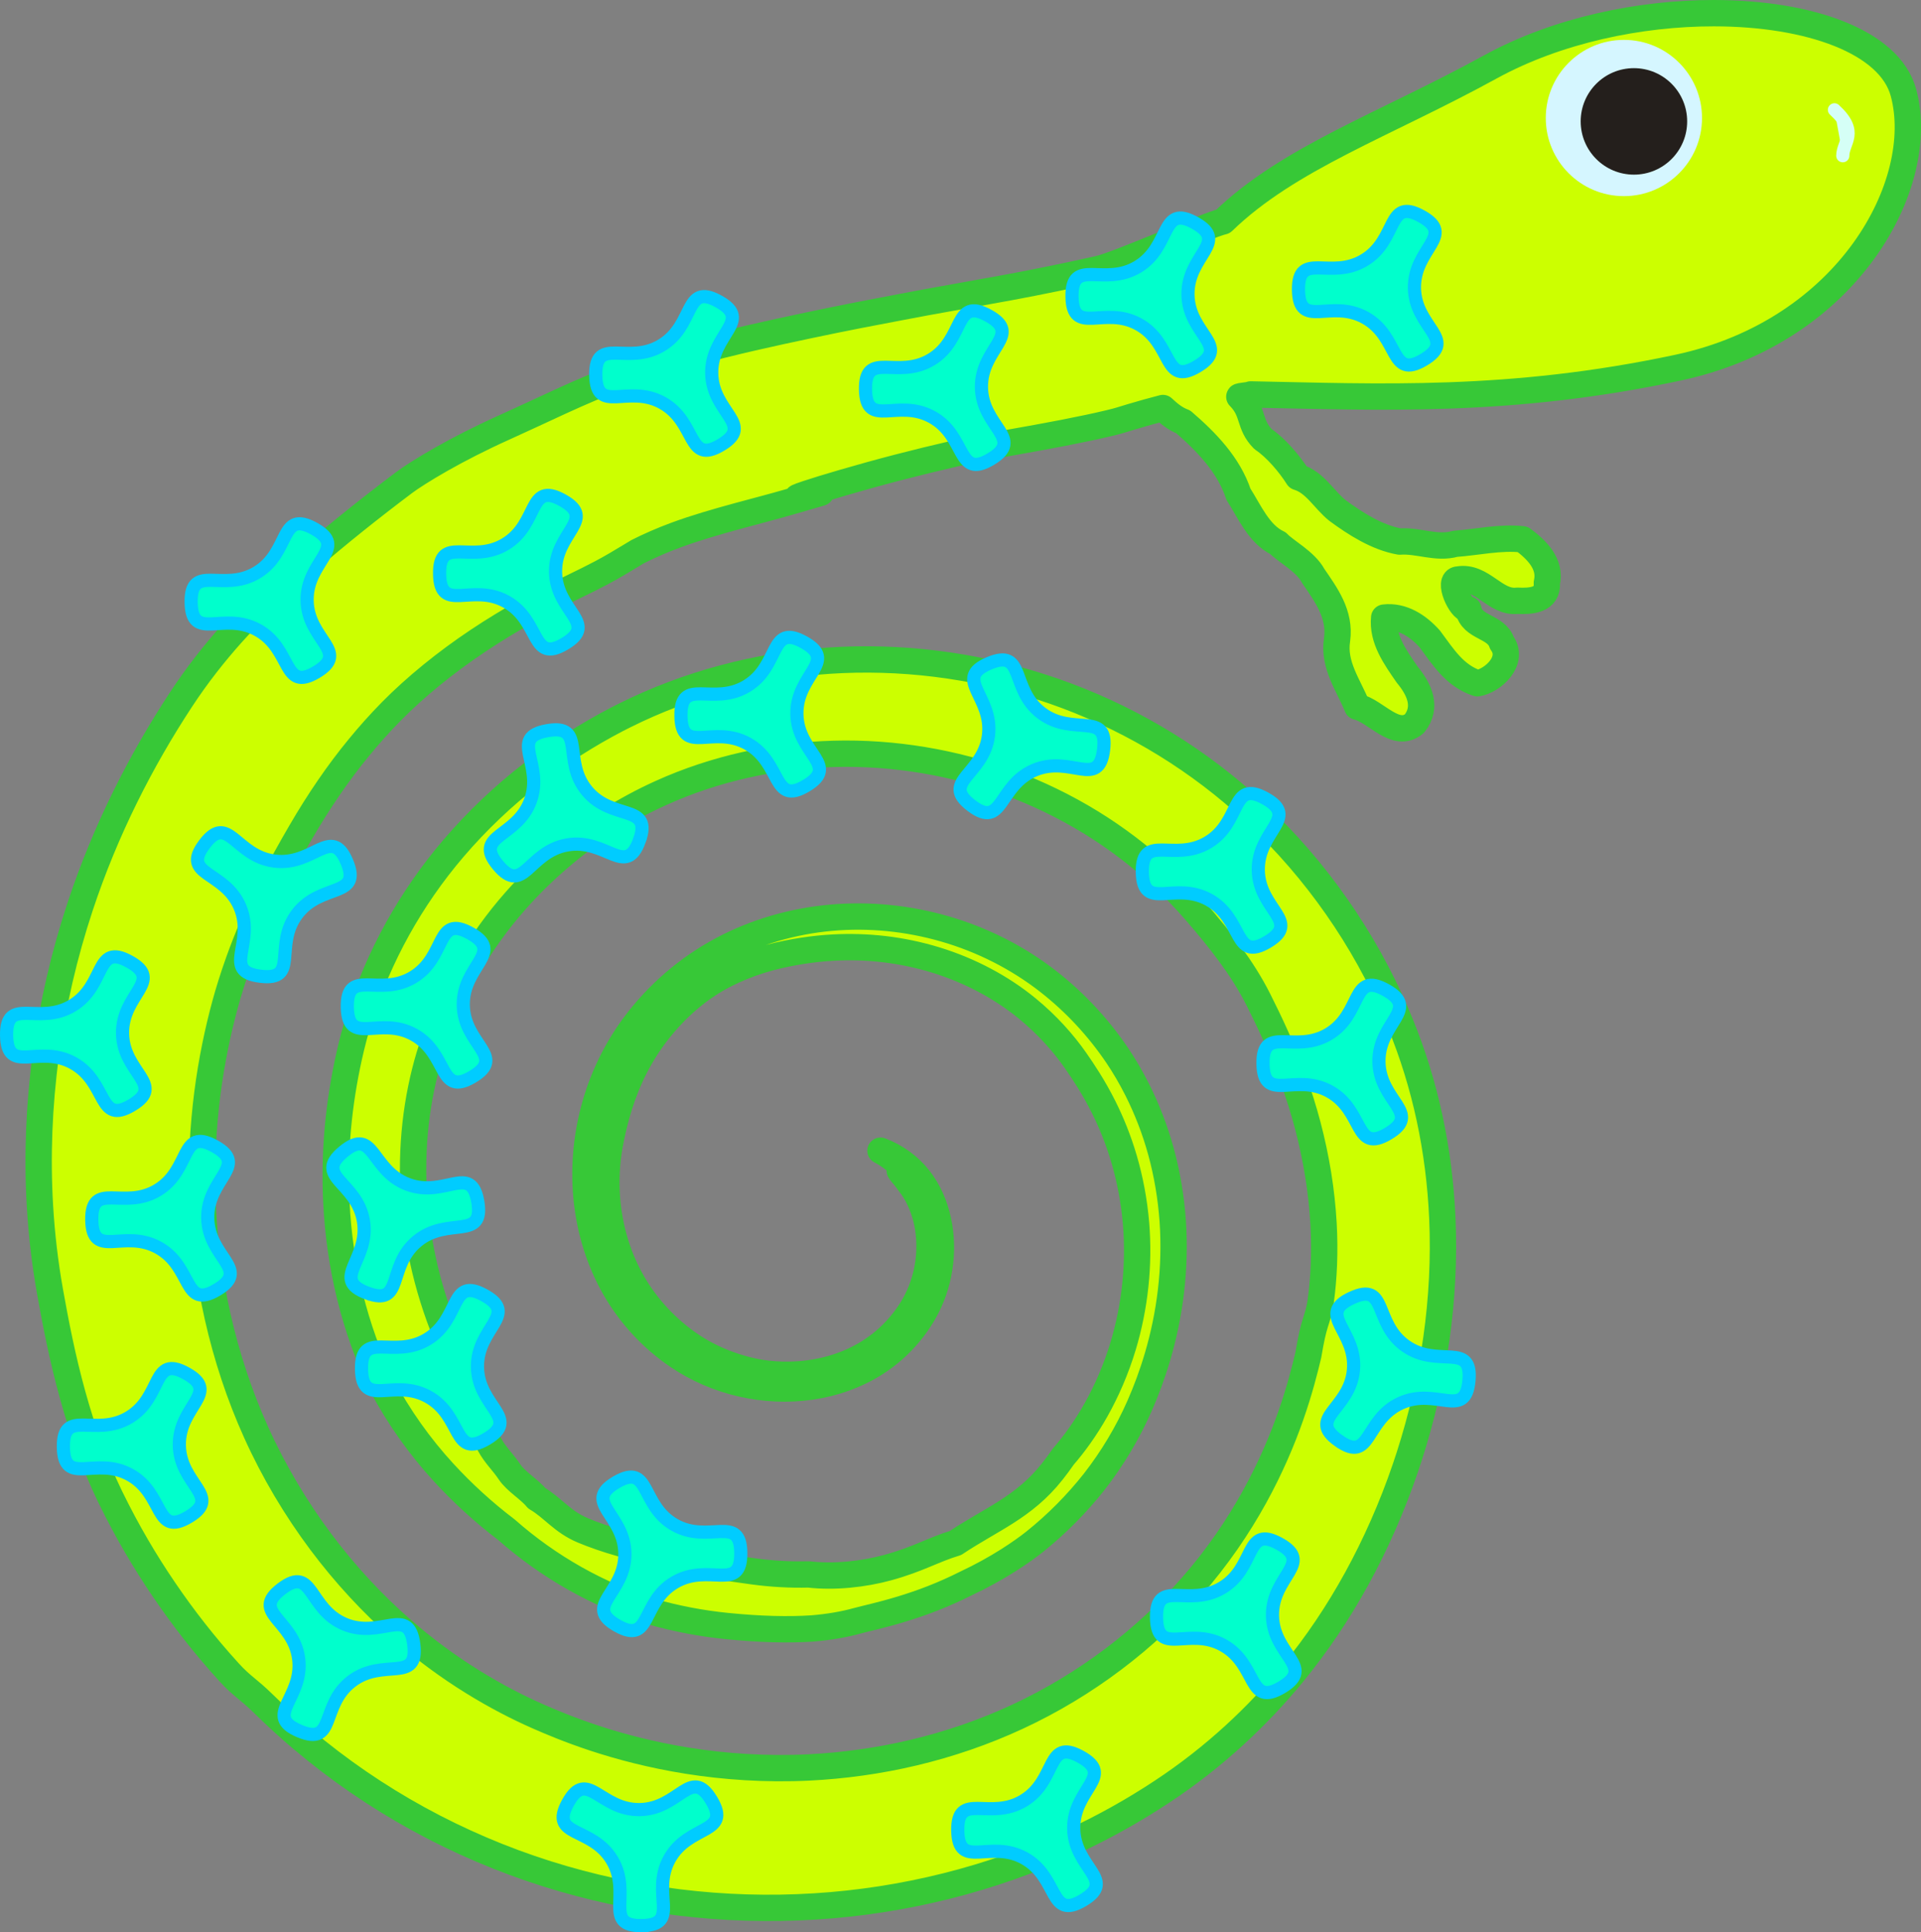
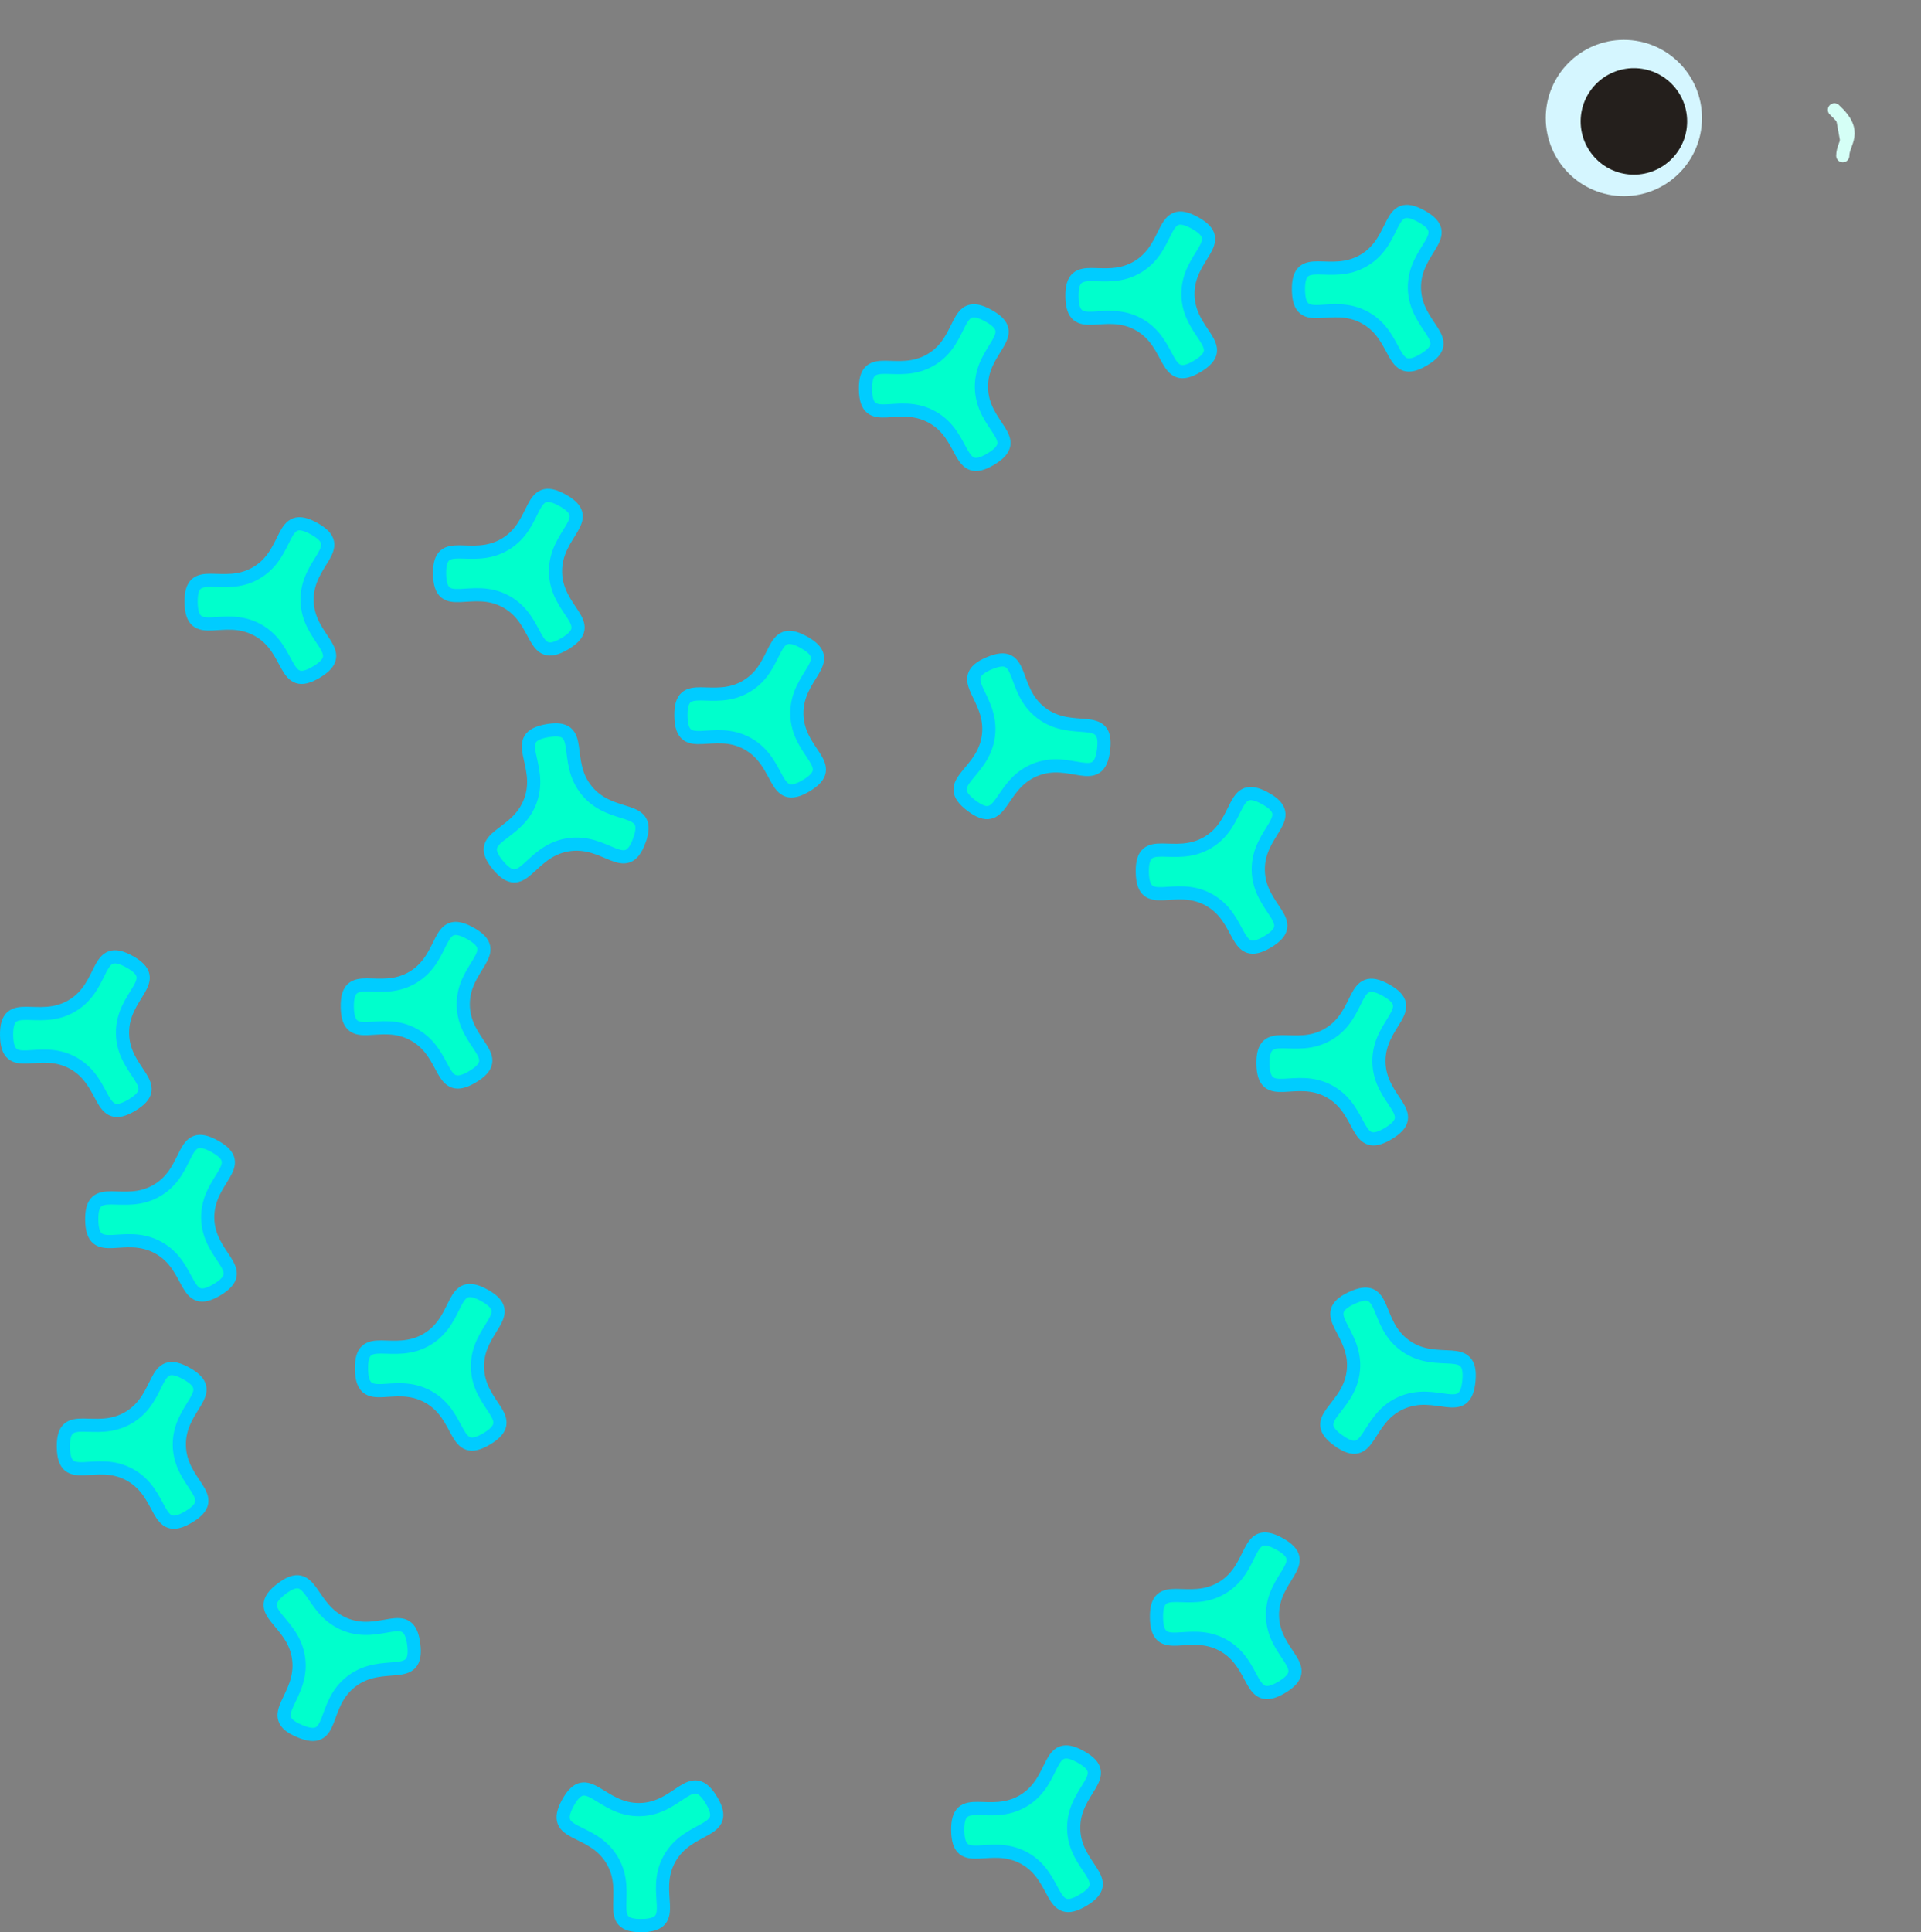
<svg xmlns="http://www.w3.org/2000/svg" xmlns:ns1="http://www.inkscape.org/namespaces/inkscape" xmlns:ns2="http://sodipodi.sourceforge.net/DTD/sodipodi-0.dtd" ns1:version="0.47 r22583" version="1.1" id="svg2" height="777.699" width="773.22" ns2:docname="New document 1">
  <rect width="100%" height="100%" fill="#808080" stroke="none" />
  <defs id="defs4">
    <ns1:path-effect effect="skeletal" id="path-effect2971" is_visible="true" pattern="m 1.342,38.813 c 62.029,0 124.058,0 186.087,0 14.338,0 34.595,1.009 48.669,0 7.771,-0.557 15.262,-0.912 22.903,-1.643 4.541,-0.434 22.362,0.977 25.766,0 4.584,-1.315 9.686,-0.105 17.177,-0.821 13.487,-1.29 29.045,-2.288 42.943,-3.285 17.923,-1.285 38.992,0.873 57.258,0 17.989,-0.86 39.676,0.44 57.258,-0.821 39.396,-2.825 80.74,-2.916 120.241,-5.749 18.616,-1.335 38.172,0.274 57.258,-0.821 18.389,-1.055 32.199,-4.106 51.532,-4.106 42.753,0 80.822,-4.564 120.241,-7.391 2.619,-0.188 3.165,-1.398 5.726,-1.643 8.839,-0.845 16.774,-1.604 25.766,-2.464 7.73,-0.739 18.036,0.739 25.766,0 23.776,-2.273 51.988,-1.708 74.435,-4.928 13.88,-1.991 22.975,1.622 37.217,-2.464 3.488,-1.001 23.426,-0.075 28.629,-0.821 7.619,-1.093 28.684,0 37.218,0 9.04,0 29.148,-1.157 37.218,0 4.27,0.612 7.084,1.837 11.451,2.464 4.201,0.603 5.935,0.06 8.589,0.821 1.431,0.411 7.157,-0.411 8.589,0 1.909,0.548 0.954,1.916 2.863,2.464 3.498,1.004 11.933,1.781 14.314,2.464 2.752,0.79 2.051,3.052 5.726,4.106 6.816,1.955 18.053,4.609 22.903,7.391 2.434,1.397 1.706,8.387 0,9.855 -1.762,1.516 -11.294,5.659 -14.314,7.391 -2.903,1.666 -9.16,2.134 -11.451,4.106 -5.87,5.052 3.469,6.396 -8.589,9.855 -5.257,1.508 -16.252,3.152 -22.903,4.106 -5.519,0.792 -10.744,3.594 -14.315,4.106 -6.796,0.975 -9.648,0.304 -14.314,1.643 -2.361,0.677 -16.484,0.311 -20.04,0.821 -6.254,0.897 -18.263,2.775 -22.903,4.106 -5.923,1.699 9.052,-0.066 -2.863,1.643 -5.886,0.844 -16.676,-0.072 -22.903,0.821 -0.308,0.044 -3.455,1.317 -5.726,1.643 -10.522,1.509 -25.554,-0.015 -37.217,0.821 -8.677,0.622 -14.629,1.673 -22.903,2.464 -7.394,0.707 -20.733,0 -28.629,0 -33.038,0 -100.211,-1.642 -128.83,0 -20.237,1.161 -131.007,2.308 -151.733,0.821 -5.182,0.495 -5.324,-1.33 -8.589,-1.643 -13.864,-1.326 -35.72,1.857 -48.669,0 -5.906,-0.847 -10.942,-0.225 -17.177,-0.821 -33.884,-3.24 -72.554,-6.236 -108.79,-7.391 -12.667,-0.404 -24.61,-1.19 -37.217,-1.643 -14.552,-0.522 -34.754,1.331 -48.669,0 -12.728,-1.217 -20.204,-2.487 -31.492,-4.106 -6.799,-0.975 -19.367,0.097 -25.766,-0.821 -16.841,-2.416 -32.538,-2.614 -48.669,-4.928 -14.206,-2.038 -54.44,0.815 -65.846,-0.821 -12.53,-1.797 -32.208,-1.335 -45.806,-3.285 -4.25,-0.61 -9.843,-2.036 -14.315,-2.464 -8.132,-0.778 -21.025,1.091 -28.629,0 -12.315,-1.766 -27.41,-1.8 -42.943,-3.285 -5.65,-0.54 -44.109,-1.156 -45.806,-1.643 -6.082,-1.745 4.259,-0.417 -5.726,-4.106 z" copytype="single_stretched" prop_scale="1" scale_y_rel="false" spacing="0" normal_offset="0" tang_offset="0" prop_units="false" vertical_pattern="false" fuse_tolerance="0" />
    <ns1:path-effect effect="skeletal" id="path-effect2954" is_visible="true" pattern="M 0,0 1,0" copytype="single_stretched" prop_scale="1" scale_y_rel="false" spacing="0" normal_offset="0" tang_offset="0" prop_units="false" vertical_pattern="false" fuse_tolerance="0" />
    <ns1:perspective ns2:type="inkscape:persp3d" ns1:vp_x="0 : 526.18109 : 1" ns1:vp_y="0 : 1000 : 0" ns1:vp_z="744.09448 : 526.18109 : 1" ns1:persp3d-origin="372.04724 : 350.78739 : 1" id="perspective10" />
    <ns1:perspective id="perspective3008" ns1:persp3d-origin="0.5 : 0.33333333 : 1" ns1:vp_z="1 : 0.5 : 1" ns1:vp_y="0 : 1000 : 0" ns1:vp_x="0 : 0.5 : 1" ns2:type="inkscape:persp3d" />
    <ns1:perspective id="perspective3008-7" ns1:persp3d-origin="0.5 : 0.33333333 : 1" ns1:vp_z="1 : 0.5 : 1" ns1:vp_y="0 : 1000 : 0" ns1:vp_x="0 : 0.5 : 1" ns2:type="inkscape:persp3d" />
    <ns1:perspective id="perspective3008-0" ns1:persp3d-origin="0.5 : 0.33333333 : 1" ns1:vp_z="1 : 0.5 : 1" ns1:vp_y="0 : 1000 : 0" ns1:vp_x="0 : 0.5 : 1" ns2:type="inkscape:persp3d" />
    <ns1:perspective id="perspective3008-4" ns1:persp3d-origin="0.5 : 0.33333333 : 1" ns1:vp_z="1 : 0.5 : 1" ns1:vp_y="0 : 1000 : 0" ns1:vp_x="0 : 0.5 : 1" ns2:type="inkscape:persp3d" />
    <ns1:perspective id="perspective3008-8" ns1:persp3d-origin="0.5 : 0.33333333 : 1" ns1:vp_z="1 : 0.5 : 1" ns1:vp_y="0 : 1000 : 0" ns1:vp_x="0 : 0.5 : 1" ns2:type="inkscape:persp3d" />
    <ns1:perspective id="perspective3008-45" ns1:persp3d-origin="0.5 : 0.33333333 : 1" ns1:vp_z="1 : 0.5 : 1" ns1:vp_y="0 : 1000 : 0" ns1:vp_x="0 : 0.5 : 1" ns2:type="inkscape:persp3d" />
    <ns1:perspective id="perspective3008-1" ns1:persp3d-origin="0.5 : 0.33333333 : 1" ns1:vp_z="1 : 0.5 : 1" ns1:vp_y="0 : 1000 : 0" ns1:vp_x="0 : 0.5 : 1" ns2:type="inkscape:persp3d" />
    <ns1:perspective id="perspective3008-11" ns1:persp3d-origin="0.5 : 0.33333333 : 1" ns1:vp_z="1 : 0.5 : 1" ns1:vp_y="0 : 1000 : 0" ns1:vp_x="0 : 0.5 : 1" ns2:type="inkscape:persp3d" />
    <ns1:perspective id="perspective3008-76" ns1:persp3d-origin="0.5 : 0.33333333 : 1" ns1:vp_z="1 : 0.5 : 1" ns1:vp_y="0 : 1000 : 0" ns1:vp_x="0 : 0.5 : 1" ns2:type="inkscape:persp3d" />
    <ns1:perspective id="perspective3008-2" ns1:persp3d-origin="0.5 : 0.33333333 : 1" ns1:vp_z="1 : 0.5 : 1" ns1:vp_y="0 : 1000 : 0" ns1:vp_x="0 : 0.5 : 1" ns2:type="inkscape:persp3d" />
    <ns1:perspective id="perspective3008-22" ns1:persp3d-origin="0.5 : 0.33333333 : 1" ns1:vp_z="1 : 0.5 : 1" ns1:vp_y="0 : 1000 : 0" ns1:vp_x="0 : 0.5 : 1" ns2:type="inkscape:persp3d" />
    <ns1:perspective id="perspective3008-85" ns1:persp3d-origin="0.5 : 0.33333333 : 1" ns1:vp_z="1 : 0.5 : 1" ns1:vp_y="0 : 1000 : 0" ns1:vp_x="0 : 0.5 : 1" ns2:type="inkscape:persp3d" />
    <ns1:perspective id="perspective3008-18" ns1:persp3d-origin="0.5 : 0.33333333 : 1" ns1:vp_z="1 : 0.5 : 1" ns1:vp_y="0 : 1000 : 0" ns1:vp_x="0 : 0.5 : 1" ns2:type="inkscape:persp3d" />
    <ns1:perspective id="perspective3008-79" ns1:persp3d-origin="0.5 : 0.33333333 : 1" ns1:vp_z="1 : 0.5 : 1" ns1:vp_y="0 : 1000 : 0" ns1:vp_x="0 : 0.5 : 1" ns2:type="inkscape:persp3d" />
    <ns1:perspective id="perspective3008-3" ns1:persp3d-origin="0.5 : 0.33333333 : 1" ns1:vp_z="1 : 0.5 : 1" ns1:vp_y="0 : 1000 : 0" ns1:vp_x="0 : 0.5 : 1" ns2:type="inkscape:persp3d" />
    <ns1:perspective id="perspective3008-33" ns1:persp3d-origin="0.5 : 0.33333333 : 1" ns1:vp_z="1 : 0.5 : 1" ns1:vp_y="0 : 1000 : 0" ns1:vp_x="0 : 0.5 : 1" ns2:type="inkscape:persp3d" />
    <ns1:perspective id="perspective3008-13" ns1:persp3d-origin="0.5 : 0.33333333 : 1" ns1:vp_z="1 : 0.5 : 1" ns1:vp_y="0 : 1000 : 0" ns1:vp_x="0 : 0.5 : 1" ns2:type="inkscape:persp3d" />
    <ns1:perspective id="perspective3008-42" ns1:persp3d-origin="0.5 : 0.33333333 : 1" ns1:vp_z="1 : 0.5 : 1" ns1:vp_y="0 : 1000 : 0" ns1:vp_x="0 : 0.5 : 1" ns2:type="inkscape:persp3d" />
    <ns1:perspective id="perspective3008-9" ns1:persp3d-origin="0.5 : 0.33333333 : 1" ns1:vp_z="1 : 0.5 : 1" ns1:vp_y="0 : 1000 : 0" ns1:vp_x="0 : 0.5 : 1" ns2:type="inkscape:persp3d" />
    <ns1:perspective id="perspective3008-98" ns1:persp3d-origin="0.5 : 0.33333333 : 1" ns1:vp_z="1 : 0.5 : 1" ns1:vp_y="0 : 1000 : 0" ns1:vp_x="0 : 0.5 : 1" ns2:type="inkscape:persp3d" />
    <ns1:perspective id="perspective3008-5" ns1:persp3d-origin="0.5 : 0.33333333 : 1" ns1:vp_z="1 : 0.5 : 1" ns1:vp_y="0 : 1000 : 0" ns1:vp_x="0 : 0.5 : 1" ns2:type="inkscape:persp3d" />
    <ns1:perspective id="perspective3008-28" ns1:persp3d-origin="0.5 : 0.33333333 : 1" ns1:vp_z="1 : 0.5 : 1" ns1:vp_y="0 : 1000 : 0" ns1:vp_x="0 : 0.5 : 1" ns2:type="inkscape:persp3d" />
    <ns1:perspective id="perspective3008-24" ns1:persp3d-origin="0.5 : 0.33333333 : 1" ns1:vp_z="1 : 0.5 : 1" ns1:vp_y="0 : 1000 : 0" ns1:vp_x="0 : 0.5 : 1" ns2:type="inkscape:persp3d" />
  </defs>
  <ns2:namedview id="base" pagecolor="#fec1f8" bordercolor="#666666" borderopacity="1.0" ns1:pageopacity="1" ns1:pageshadow="2" ns1:zoom="0.64163644" ns1:cx="386.60983" ns1:cy="388.84949" ns1:document-units="px" ns1:current-layer="layer1" showgrid="false" ns1:window-width="1280" ns1:window-height="744" ns1:window-x="-4" ns1:window-y="-4" ns1:window-maximized="1" />
  <g ns1:label="Layer 1" ns1:groupmode="layer" id="layer1" transform="translate(16.239,-82.075)">
-     <path style="fill:#ccff00;stroke:#37c837;stroke-width:10.6;stroke-linecap:round;stroke-linejoin:round;stroke-miterlimit:4;stroke-opacity:1;stroke-dasharray:none" d="m 673.688,87.375 c -29.78,-0.023 -63.096,6.851 -90.031,21.625 -42.782,23.465 -81.147,36.586 -107.594,62.188 -6.159,1.362 -42.124,17.358 -50.188,19.156 -11.105,2.482 -23.535,5.073 -35.625,7.312 -5.988,1.108 -12.014,2.189 -17.781,3.219 -5.767,1.03 -11.282,2.008 -16.312,2.938 -3.642,0.674 -6.985,1.319 -9.938,1.875 -8.939,1.684 -22.335,4.221 -36.906,7.312 -7.383,1.561 -15.179,3.228 -22.969,5.031 -7.79,1.803 -15.572,3.725 -22.875,5.688 -6.003,1.606 -11.763,3.302 -17,5 -5.237,1.698 -9.949,3.407 -13.781,4.938 -0.64,0.258 -1.259,0.505 -1.844,0.75 -2.31,0.967 -5.481,2.269 -9.188,3.844 -3.706,1.574 -7.946,3.434 -12.375,5.469 -7.468,3.421 -15.479,7.21 -22.938,10.562 -9.251,4.163 -18.058,8.691 -25.094,12.688 -7.035,3.996 -12.321,7.433 -14.656,9.188 -7.22,5.426 -13.84,10.573 -20.062,15.562 -6.222,4.99 -12.045,9.822 -17.656,14.656 -5.611,4.835 -10.983,9.677 -16.25,14.719 -5.267,5.042 -10.423,10.265 -15.5,15.938 -7.032,7.871 -13.928,16.555 -20.562,26.656 -7.94,12.089 -15.53,25.163 -22.406,39.094 -6.877,13.931 -13.038,28.725 -18.125,44.094 -6.403,19.346 -11.101,39.546 -13.844,59.906 -2.743,20.361 -3.518,40.884 -2.344,60.688 0.688,11.681 2.044,23.111 4,34.125 1.126,6.342 2.404,13.196 3.906,20.281 1.502,7.086 3.239,14.374 5.25,21.625 2.011,7.251 4.28,14.453 6.781,21.281 2.501,6.828 5.245,13.294 8.062,19.125 0.197,0.408 0.395,0.813 0.594,1.219 6.512,13.303 13.585,25.33 21.375,36.781 7.79,11.451 16.291,22.35 26.031,33.062 2.865,3.151 4.857,4.822 6.875,6.5 2.018,1.678 4.064,3.34 7.156,6.375 5.055,4.96 10.269,9.723 15.656,14.281 0.003,10e-4 0.028,-10e-4 0.031,0 14.538,12.284 30.196,22.997 46.688,32.031 16.492,9.035 33.802,16.415 51.688,22.062 17.292,5.46 35.082,9.294 53.125,11.5 18.043,2.206 36.34,2.772 54.688,1.625 17.682,-1.1 35.393,-3.813 52.875,-8.188 17.482,-4.374 34.745,-10.407 51.5,-18.219 12.136,-5.667 23.952,-12.262 35.344,-19.781 10.81,-7.136 20.391,-14.732 29.031,-22.625 8.64,-7.893 16.368,-16.114 23.375,-24.625 9.95,-12.099 18.444,-24.789 25.969,-38.469 3.762,-6.84 7.255,-13.93 10.531,-21.344 3.276,-7.414 6.317,-15.159 9.094,-23.312 0.523,-1.537 1.033,-3.078 1.531,-4.625 4.949,-15.373 8.638,-31.216 10.906,-47.281 2.269,-16.065 3.122,-32.358 2.406,-48.531 -0.598,-13.586 -2.298,-27.09 -5.125,-40.25 -2.827,-13.16 -6.791,-25.969 -11.812,-38.188 -2.065,-5.025 -4.288,-10.009 -6.688,-14.906 -14.521,-29.608 -35.214,-56.373 -60.656,-77.812 -22.69,-19.106 -49.164,-33.659 -77.312,-42.688 -27.591,-8.85 -56.73,-12.426 -85.312,-10.531 -28.798,1.904 -56.976,9.434 -82.25,22.062 -1.037,0.519 -2.067,1.027 -3.094,1.562 -11.594,6.051 -23.324,13.407 -34.5,22.094 -11.176,8.687 -21.809,18.72 -31.312,29.844 -8.567,10.033 -16.138,20.954 -22.469,32.375 -6.331,11.421 -11.424,23.319 -15.188,35.188 -1.724,5.437 -3.157,10.881 -4.344,16.25 -2.053,9.284 -3.611,18.924 -4.5,28.781 -0.889,9.858 -1.106,19.938 -0.594,30.062 0.635,12.602 2.429,25.26 5.469,37.594 3.039,12.333 7.326,24.33 12.719,35.562 6.926,13.097 15.495,25.021 24.969,35.344 7.522,8.196 16.018,15.993 25.281,23.031 8.485,7.483 17.794,14.099 27.594,19.625 9.799,5.526 20.077,9.966 30.469,13.25 10.342,2.982 20.744,4.906 30.812,5.906 6.77,0.673 12.903,1.069 18.562,1.219 5.659,0.149 10.837,0.062 15.656,-0.25 6.637,-0.556 12.582,-1.556 18.156,-3.094 2.944,-0.812 9.573,-2.217 17.625,-4.656 4.026,-1.219 8.401,-2.693 12.844,-4.438 4.443,-1.744 8.972,-3.766 13.281,-5.938 6.232,-2.922 12.036,-6.172 16.812,-9.188 4.776,-3.015 8.531,-5.761 10.781,-7.562 8.989,-7.198 17.033,-15.328 24.094,-24.281 7.201,-9.276 13.305,-19.412 18.125,-30.344 2.69,-6.1 5.184,-12.788 7.281,-19.906 2.447,-8.306 4.332,-17.207 5.406,-26.438 1.075,-9.23 1.353,-18.777 0.688,-28.25 -0.664,-9.45 -2.253,-18.833 -4.688,-27.75 -2.435,-8.917 -5.736,-17.344 -9.594,-25 -2.483,-4.926 -5.185,-9.535 -8.031,-13.75 -7.615,-11.278 -16.998,-21.368 -27.719,-29.75 -12.372,-9.673 -26.663,-16.866 -41.75,-21.219 -14.821,-4.276 -30.416,-5.846 -45.781,-4.469 -15.233,1.366 -30.245,5.655 -43.75,12.844 -13.921,7.412 -26.147,17.981 -35.531,30.656 -7.474,10.096 -12.946,21.639 -16.156,33.781 -3.163,11.959 -4.145,24.515 -2.781,36.812 1.348,12.161 5.041,24.078 11.094,34.719 6.247,10.98 15.046,20.502 25.5,27.594 15.548,10.546 35.098,14.994 53.688,12.281 9.105,-1.328 18.004,-4.442 25.781,-9.375 8.038,-5.1 14.783,-12.188 19.531,-20.438 6.365,-11.061 8.417,-24.523 5.75,-37 -1.3,-6.089 -3.834,-11.965 -7.688,-16.875 -3.996,-5.086 -9.441,-8.997 -15.5,-11.25 1.708,0.881 3.12,1.807 4.281,2.656 1.161,0.849 2.067,1.639 2.812,2.344 1.491,1.409 2.313,2.431 2.75,3.094 0.437,0.662 0.489,0.956 0.375,1.031 -0.114,0.075 -0.42,-0.045 -0.781,-0.25 -0.723,-0.409 -1.668,-1.056 -1.688,-0.844 -0.01,0.106 0.206,0.418 0.781,1.094 0.575,0.675 1.501,1.726 2.688,3.406 0.148,0.209 0.507,0.638 1,1.312 0.837,1.132 2.07,2.926 3.312,5.469 1.243,2.542 2.485,5.847 3.281,9.75 0.946,4.702 1.281,10.267 0.469,16.125 -0.812,5.858 -2.772,12.013 -6.031,17.531 -2.2,3.739 -4.904,7.264 -7.969,10.406 -3.065,3.142 -6.506,5.881 -10.125,8.125 -3.858,2.401 -7.956,4.266 -12,5.625 -4.052,1.361 -8.038,2.212 -11.781,2.719 -5.332,0.717 -10.136,0.718 -14,0.438 -3.864,-0.281 -6.805,-0.812 -8.562,-1.188 -9.728,-2.078 -18.911,-6.065 -26.688,-11.625 -9.676,-6.894 -17.512,-15.902 -22.844,-25.75 -5.54,-10.191 -8.492,-21.348 -9.344,-32.031 -0.6,-7.581 -0.167,-14.976 1.094,-21.844 0.654,-3.559 1.513,-7.489 2.656,-11.656 1.377,-5.003 3.204,-10.333 5.594,-15.594 2.39,-5.261 5.327,-10.446 8.75,-15.219 3.481,-4.862 7.419,-9.367 11.5,-13.219 4.081,-3.852 8.295,-7.061 12.281,-9.562 2.742,-1.721 5.798,-3.352 9,-4.812 4.558,-2.088 9.448,-3.838 14.281,-5.156 4.833,-1.318 9.607,-2.226 13.875,-2.875 3.876,-0.589 7.934,-1.024 12.156,-1.25 6.48,-0.343 13.339,-0.182 20.281,0.625 6.943,0.807 13.983,2.273 20.844,4.375 6.856,2.105 13.524,4.873 19.75,8.188 6.226,3.314 11.989,7.15 17.094,11.344 8.047,6.592 14.595,13.966 19.438,20.938 3.003,4.324 7.226,10.576 11.25,18.625 3.051,6.078 5.99,13.206 8.312,21.156 2.322,7.95 4.023,16.72 4.781,25.812 0.678,8.182 0.577,16.644 -0.312,25 -0.889,8.356 -2.568,16.594 -4.906,24.344 -2.851,9.431 -6.681,18.15 -10.906,25.656 -4.225,7.507 -8.832,13.812 -13.094,18.719 -1.583,2.293 -3.127,4.34 -4.562,6.156 -11.395,14.415 -24.553,19.104 -38.906,28.7 -9.111,2.76 -14.859,6.501 -27.315,9.914 -9.581,2.625 -21.407,3.936 -31.779,2.729 -7.355,0.184 -14.772,-0.219 -22.188,-1.219 -4.34,-0.585 -9.75,-1.308 -15.625,-2.438 -5.875,-1.13 -12.209,-2.667 -18.438,-4.625 -6.671,-1.027 -13.228,-2.463 -19.156,-4.125 -5.928,-1.662 -11.225,-3.539 -15.469,-5.312 -8.309,-3.473 -12.062,-9.124 -18.564,-12.93 -2.96,-3.649 -8.39,-6.725 -10.98,-10.638 -2.59,-3.913 -5.702,-6.647 -8.05,-11.026 -2.347,-4.379 -4.606,-9.05 -6.75,-14.156 -2.144,-5.106 -4.169,-10.643 -6.031,-16.781 -0.675,-2.225 -1.333,-4.539 -1.969,-6.906 -3.859,-8.534 -7.445,-18.214 -10.188,-28.594 -2.743,-10.38 -4.631,-21.456 -5.406,-32.594 -0.697,-10.122 -0.488,-20.301 0.594,-30 1.081,-9.699 3.006,-18.911 5.469,-27.156 0.638,-2.135 1.345,-4.252 2.062,-6.344 3.603,-10.494 8.193,-20.462 13.656,-29.844 5.463,-9.382 11.772,-18.195 18.938,-26.312 5.602,-6.364 11.725,-12.345 18.344,-17.969 12.082,-10.266 25.767,-18.984 40.375,-25.562 21.606,-9.77 45.575,-15.05 69.469,-15.719 24.196,-0.661 48.435,3.477 70.5,11.594 0.005,6.5e-4 0.026,-10e-4 0.031,0 11.637,4.288 22.745,9.708 33.031,16.031 10.294,6.328 19.772,13.565 28.25,21.469 4.88,4.534 9.47,9.289 13.75,14.219 5.247,6.044 9.826,11.625 14.031,17.375 4.206,5.75 8.044,11.68 11.438,18.438 2.221,4.423 4.607,9.314 6.969,14.594 2.366,5.266 4.702,10.938 6.875,16.938 2.173,5.999 4.193,12.319 5.906,18.812 1.713,6.494 3.143,13.171 4.219,19.844 1.076,6.673 1.791,13.328 2.156,19.812 0.623,11.219 0.14,21.886 -1.125,31.062 -0.58,4.208 -1.416,6.361 -2.25,9.094 -0.417,1.366 -0.835,2.874 -1.281,4.875 -0.446,2.001 -0.91,4.483 -1.469,7.781 -1.364,5.753 -3.488,14.237 -7.094,24.531 -3.363,9.597 -8.076,20.821 -14.594,32.625 -6.512,11.793 -14.858,24.181 -25.188,35.938 -0.003,0.004 -0.028,0.028 -0.031,0.031 -9.064,10.339 -19.681,20.309 -31.531,29.25 -11.863,8.951 -24.947,16.878 -38.719,23.25 -13.382,6.217 -27.517,11.035 -41.719,14.406 -14.202,3.371 -28.458,5.29 -42.156,5.969 -17.467,0.854 -34.055,-0.355 -48.75,-2.688 -14.695,-2.333 -27.512,-5.762 -37.844,-9.188 -9.82,-3.256 -17.453,-6.486 -22.594,-8.75 -7.917,-3.487 -16.83,-8.048 -26.219,-13.875 -9.389,-5.827 -19.231,-12.937 -28.844,-21.406 0.004,0.003 -0.003,0.028 0,0.031 -11.252,-9.888 -22.283,-21.666 -32.25,-35 C 102.877,689.197 93.975,674.315 86.875,658.562 80.134,643.653 74.958,627.877 71.375,612 67.792,596.123 65.807,580.147 65.25,564.844 c -0.538,-15.002 0.272,-29.42 1.969,-42.656 1.696,-13.236 4.275,-25.292 7.125,-35.812 1.384,-5.111 3.232,-11.064 5.469,-17.312 1.657,-4.628 3.524,-9.407 5.562,-14.188 2.039,-4.78 4.252,-9.537 6.5,-14.094 4.496,-9.114 9.218,-17.406 12.906,-23.75 3.849,-6.621 7.56,-12.474 11.375,-18.031 3.815,-5.557 7.735,-10.82 12.156,-16.188 3.846,-4.677 8.055,-9.455 13,-14.469 4.855,-4.923 10.338,-9.867 16.219,-14.656 5.881,-4.789 12.18,-9.43 18.656,-13.75 6.476,-4.32 13.118,-8.338 19.688,-12 6.569,-3.662 13.063,-6.966 19.188,-9.938 3.803,-1.827 7.364,-3.625 10.656,-5.344 4.059,-2.119 8.833,-5.004 11.812,-6.812 1.487,-0.908 2.521,-1.556 2.781,-1.688 4.444,-2.252 9.815,-4.64 15.469,-6.719 7.728,-2.875 16.709,-5.453 25.344,-7.812 7.319,-1.991 14.21,-3.771 19.625,-5.344 8.405,-2.441 12.155,-3.475 13.188,-3.812 1.033,-0.338 -0.626,0.025 -2.812,0.531 -2.186,0.507 -4.872,1.152 -6,1.312 -1.128,0.16 -0.708,-0.166 3.469,-1.562 3.55,-1.187 8.683,-2.751 14.688,-4.5 6.647,-1.939 14.321,-4.076 21.969,-6.062 7.648,-1.987 15.283,-3.834 21.812,-5.344 2.602,-0.602 5.04,-1.165 7.25,-1.656 2.276,-0.506 6.064,-1.196 10.719,-2.031 4.655,-0.835 10.184,-1.818 15.875,-2.844 7.329,-1.32 14.836,-2.78 21,-4.094 6.164,-1.314 10.99,-2.466 12.969,-3.094 1.528,-0.485 2.981,-0.917 4.406,-1.344 4.33,-1.3 8.361,-2.394 12.562,-3.5 2.44,2.273 4.936,4.364 8.156,5.562 9.25,7.952 18.334,17.298 22.25,29.156 4.357,6.774 8.202,16.09 15.906,19.688 2.999,3.232 11.082,7.334 14.188,13.188 5.076,7.431 11.013,15.302 9.594,25.625 -1.612,10.179 4.615,18.337 8.125,27 7.608,1.799 15.411,13.092 23,6.812 5.376,-6.77 1.892,-13.934 -2.875,-19.688 -4.749,-6.898 -10.171,-14.311 -9.281,-23 7.292,-0.876 13.693,3.374 18.344,8.594 5.511,7.401 9.981,14.796 19.156,17.844 6.284,-0.996 15.088,-9.149 9.875,-16.25 -2.263,-6.926 -12.117,-5.926 -13.469,-13.438 -3.171,0.093 -8.615,-12.013 -4.031,-12.094 9.629,-1.599 14.747,9.638 23.719,8.562 5.405,0.274 12.372,-0.11 11.875,-7.188 1.783,-7.638 -4.189,-13.437 -9.75,-17.531 -9.019,-0.989 -18.112,1.155 -27.125,1.812 -7.572,2.141 -14.924,-1.472 -22.375,-0.906 -9.048,-1.597 -17.735,-7.139 -25.062,-12.531 -5.401,-4.345 -8.986,-11.333 -15.875,-13.406 -3.229,-5.157 -8.866,-11.845 -14.031,-15.281 -5.954,-6.04 -3.525,-10.966 -9.562,-17.062 -0.353,-0.331 4.954,-0.645 4.589,-0.938 51.416,0.982 104.165,3.704 172.036,-10.781 68.673,-14.656 100.54,-74.05 90.719,-110.625 -5.524,-20.574 -37.961,-32.002 -76.25,-32.031 z" id="path2816" ns2:nodetypes="csccsssscscssssccssssscsssscssssssssssscssscscsscssssscssccccssscsssscscscscsscssscsscsssssssssscsssccscccccsssssssssscscscscsscccscscsscsscscscscscscscscscsscsscsssscscsssscsccccscssscssscsssccsssscscssssssscscssssssscsssscscsccssssscsssssssscccccccccccccccccccccccccssc" />
    <g id="g3224" style="fill:#00ffcc;stroke:#00ccff;stroke-width:5.3;stroke-miterlimit:4;stroke-dasharray:none">
      <path transform="translate(865.714,-208.571)" d="m -400,438.076 c -13.698,8.219 -9.662,-9.136 -23.628,-16.89 -13.966,-7.753 -26.561,4.85 -26.83,-11.121 -0.269,-15.972 12.743,-3.799 26.441,-12.018 13.698,-8.219 9.08,-25.428 23.046,-17.675 13.966,7.753 -3.082,12.935 -2.813,28.907 0.269,15.972 17.481,20.578 3.784,28.796 z" ns1:randomized="0" ns1:rounded="0.55" ns1:flatsided="false" ns2:arg2="2.0775744" ns2:arg1="1.0303768" ns2:r2="13.36121" ns2:r1="33.319725" ns2:cy="409.50504" ns2:cx="-417.14285" ns2:sides="3" id="path2998" style="fill:#00ffcc;fill-opacity:1;fill-rule:nonzero;stroke:#00ccff;stroke-width:5.3;stroke-miterlimit:4;stroke-dasharray:none" ns2:type="star" />
      <path transform="translate(782.587,-171.248)" d="m -400,438.076 c -13.698,8.219 -9.662,-9.136 -23.628,-16.89 -13.966,-7.753 -26.561,4.85 -26.83,-11.121 -0.269,-15.972 12.743,-3.799 26.441,-12.018 13.698,-8.219 9.08,-25.428 23.046,-17.675 13.966,7.753 -3.082,12.935 -2.813,28.907 0.269,15.972 17.481,20.578 3.784,28.796 z" ns1:randomized="0" ns1:rounded="0.55" ns1:flatsided="false" ns2:arg2="2.0775744" ns2:arg1="1.0303768" ns2:r2="13.36121" ns2:r1="33.319725" ns2:cy="409.50504" ns2:cx="-417.14285" ns2:sides="3" id="path2998-1" style="fill:#00ffcc;fill-opacity:1;fill-rule:nonzero;stroke:#00ccff;stroke-width:5.3;stroke-miterlimit:4;stroke-dasharray:none" ns2:type="star" />
-       <path transform="translate(674.016,-176.962)" d="m -400,438.076 c -13.698,8.219 -9.662,-9.136 -23.628,-16.89 -13.966,-7.753 -26.561,4.85 -26.83,-11.121 -0.269,-15.972 12.743,-3.799 26.441,-12.018 13.698,-8.219 9.08,-25.428 23.046,-17.675 13.966,7.753 -3.082,12.935 -2.813,28.907 0.269,15.972 17.481,20.578 3.784,28.796 z" ns1:randomized="0" ns1:rounded="0.55" ns1:flatsided="false" ns2:arg2="2.0775744" ns2:arg1="1.0303768" ns2:r2="13.36121" ns2:r1="33.319725" ns2:cy="409.50504" ns2:cx="-417.14285" ns2:sides="3" id="path2998-4" style="fill:#00ffcc;fill-opacity:1;fill-rule:nonzero;stroke:#00ccff;stroke-width:5.3;stroke-miterlimit:4;stroke-dasharray:none" ns2:type="star" />
+       <path transform="translate(674.016,-176.962)" d="m -400,438.076 z" ns1:randomized="0" ns1:rounded="0.55" ns1:flatsided="false" ns2:arg2="2.0775744" ns2:arg1="1.0303768" ns2:r2="13.36121" ns2:r1="33.319725" ns2:cy="409.50504" ns2:cx="-417.14285" ns2:sides="3" id="path2998-4" style="fill:#00ffcc;fill-opacity:1;fill-rule:nonzero;stroke:#00ccff;stroke-width:5.3;stroke-miterlimit:4;stroke-dasharray:none" ns2:type="star" />
      <path transform="translate(611.159,-96.962)" d="m -400,438.076 c -13.698,8.219 -9.662,-9.136 -23.628,-16.89 -13.966,-7.753 -26.561,4.85 -26.83,-11.121 -0.269,-15.972 12.743,-3.799 26.441,-12.018 13.698,-8.219 9.08,-25.428 23.046,-17.675 13.966,7.753 -3.082,12.935 -2.813,28.907 0.269,15.972 17.481,20.578 3.784,28.796 z" ns1:randomized="0" ns1:rounded="0.55" ns1:flatsided="false" ns2:arg2="2.0775744" ns2:arg1="1.0303768" ns2:r2="13.36121" ns2:r1="33.319725" ns2:cy="409.50504" ns2:cx="-417.14285" ns2:sides="3" id="path2998-9" style="fill:#00ffcc;fill-opacity:1;fill-rule:nonzero;stroke:#00ccff;stroke-width:5.3;stroke-miterlimit:4;stroke-dasharray:none" ns2:type="star" />
      <path transform="translate(511.159,-85.534)" d="m -400,438.076 c -13.698,8.219 -9.662,-9.136 -23.628,-16.89 -13.966,-7.753 -26.561,4.85 -26.83,-11.121 -0.269,-15.972 12.743,-3.799 26.441,-12.018 13.698,-8.219 9.08,-25.428 23.046,-17.675 13.966,7.753 -3.082,12.935 -2.813,28.907 0.269,15.972 17.481,20.578 3.784,28.796 z" ns1:randomized="0" ns1:rounded="0.55" ns1:flatsided="false" ns2:arg2="2.0775744" ns2:arg1="1.0303768" ns2:r2="13.36121" ns2:r1="33.319725" ns2:cy="409.50504" ns2:cx="-417.14285" ns2:sides="3" id="path2998-8" style="fill:#00ffcc;fill-opacity:1;fill-rule:nonzero;stroke:#00ccff;stroke-width:5.3;stroke-miterlimit:4;stroke-dasharray:none" ns2:type="star" />
-       <path transform="matrix(0.788,0.616,-0.616,0.788,673.63,376.164)" d="m -400,438.076 c -13.698,8.219 -9.662,-9.136 -23.628,-16.89 -13.966,-7.753 -26.561,4.85 -26.83,-11.121 -0.269,-15.972 12.743,-3.799 26.441,-12.018 13.698,-8.219 9.08,-25.428 23.046,-17.675 13.966,7.753 -3.082,12.935 -2.813,28.907 0.269,15.972 17.481,20.578 3.784,28.796 z" ns1:randomized="0" ns1:rounded="0.55" ns1:flatsided="false" ns2:arg2="2.0775744" ns2:arg1="1.0303768" ns2:r2="13.36121" ns2:r1="33.319725" ns2:cy="409.50504" ns2:cx="-417.14285" ns2:sides="3" id="path2998-2" style="fill:#00ffcc;fill-opacity:1;fill-rule:nonzero;stroke:#00ccff;stroke-width:5.3;stroke-miterlimit:4;stroke-dasharray:none" ns2:type="star" />
      <path transform="translate(436.873,88.752)" d="m -400,438.076 c -13.698,8.219 -9.662,-9.136 -23.628,-16.89 -13.966,-7.753 -26.561,4.85 -26.83,-11.121 -0.269,-15.972 12.743,-3.799 26.441,-12.018 13.698,-8.219 9.08,-25.428 23.046,-17.675 13.966,7.753 -3.082,12.935 -2.813,28.907 0.269,15.972 17.481,20.578 3.784,28.796 z" ns1:randomized="0" ns1:rounded="0.55" ns1:flatsided="false" ns2:arg2="2.0775744" ns2:arg1="1.0303768" ns2:r2="13.36121" ns2:r1="33.319725" ns2:cy="409.50504" ns2:cx="-417.14285" ns2:sides="3" id="path2998-5" style="fill:#00ffcc;fill-opacity:1;fill-rule:nonzero;stroke:#00ccff;stroke-width:5.3;stroke-miterlimit:4;stroke-dasharray:none" ns2:type="star" />
      <path transform="translate(471.159,163.038)" d="m -400,438.076 c -13.698,8.219 -9.662,-9.136 -23.628,-16.89 -13.966,-7.753 -26.561,4.85 -26.83,-11.121 -0.269,-15.972 12.743,-3.799 26.441,-12.018 13.698,-8.219 9.08,-25.428 23.046,-17.675 13.966,7.753 -3.082,12.935 -2.813,28.907 0.269,15.972 17.481,20.578 3.784,28.796 z" ns1:randomized="0" ns1:rounded="0.55" ns1:flatsided="false" ns2:arg2="2.0775744" ns2:arg1="1.0303768" ns2:r2="13.36121" ns2:r1="33.319725" ns2:cy="409.50504" ns2:cx="-417.14285" ns2:sides="3" id="path2998-7" style="fill:#00ffcc;fill-opacity:1;fill-rule:nonzero;stroke:#00ccff;stroke-width:5.3;stroke-miterlimit:4;stroke-dasharray:none" ns2:type="star" />
      <path transform="translate(459.73,254.466)" d="m -400,438.076 c -13.698,8.219 -9.662,-9.136 -23.628,-16.89 -13.966,-7.753 -26.561,4.85 -26.83,-11.121 -0.269,-15.972 12.743,-3.799 26.441,-12.018 13.698,-8.219 9.08,-25.428 23.046,-17.675 13.966,7.753 -3.082,12.935 -2.813,28.907 0.269,15.972 17.481,20.578 3.784,28.796 z" ns1:randomized="0" ns1:rounded="0.55" ns1:flatsided="false" ns2:arg2="2.0775744" ns2:arg1="1.0303768" ns2:r2="13.36121" ns2:r1="33.319725" ns2:cy="409.50504" ns2:cx="-417.14285" ns2:sides="3" id="path2998-52" style="fill:#00ffcc;fill-opacity:1;fill-rule:nonzero;stroke:#00ccff;stroke-width:5.3;stroke-miterlimit:4;stroke-dasharray:none" ns2:type="star" />
      <path transform="matrix(0.591,0.807,-0.807,0.591,694.244,842.661)" d="m -400,438.076 c -13.698,8.219 -9.662,-9.136 -23.628,-16.89 -13.966,-7.753 -26.561,4.85 -26.83,-11.121 -0.269,-15.972 12.743,-3.799 26.441,-12.018 13.698,-8.219 9.08,-25.428 23.046,-17.675 13.966,7.753 -3.082,12.935 -2.813,28.907 0.269,15.972 17.481,20.578 3.784,28.796 z" ns1:randomized="0" ns1:rounded="0.55" ns1:flatsided="false" ns2:arg2="2.0775744" ns2:arg1="1.0303768" ns2:r2="13.36121" ns2:r1="33.319725" ns2:cy="409.50504" ns2:cx="-417.14285" ns2:sides="3" id="path2998-14" style="fill:#00ffcc;fill-opacity:1;fill-rule:nonzero;stroke:#00ccff;stroke-width:5.3;stroke-miterlimit:4;stroke-dasharray:none" ns2:type="star" />
      <path transform="matrix(0.867,0.499,-0.499,0.867,807.549,676.84)" d="m -400,438.076 c -13.698,8.219 -9.662,-9.136 -23.628,-16.89 -13.966,-7.753 -26.561,4.85 -26.83,-11.121 -0.269,-15.972 12.743,-3.799 26.441,-12.018 13.698,-8.219 9.08,-25.428 23.046,-17.675 13.966,7.753 -3.082,12.935 -2.813,28.907 0.269,15.972 17.481,20.578 3.784,28.796 z" ns1:randomized="0" ns1:rounded="0.55" ns1:flatsided="false" ns2:arg2="2.0775744" ns2:arg1="1.0303768" ns2:r2="13.36121" ns2:r1="33.319725" ns2:cy="409.50504" ns2:cx="-417.14285" ns2:sides="3" id="path2998-3" style="fill:#00ffcc;fill-opacity:1;fill-rule:nonzero;stroke:#00ccff;stroke-width:5.3;stroke-miterlimit:4;stroke-dasharray:none" ns2:type="star" />
      <path transform="translate(819.73,408.752)" d="m -400,438.076 c -13.698,8.219 -9.662,-9.136 -23.628,-16.89 -13.966,-7.753 -26.561,4.85 -26.83,-11.121 -0.269,-15.972 12.743,-3.799 26.441,-12.018 13.698,-8.219 9.08,-25.428 23.046,-17.675 13.966,7.753 -3.082,12.935 -2.813,28.907 0.269,15.972 17.481,20.578 3.784,28.796 z" ns1:randomized="0" ns1:rounded="0.55" ns1:flatsided="false" ns2:arg2="2.0775744" ns2:arg1="1.0303768" ns2:r2="13.36121" ns2:r1="33.319725" ns2:cy="409.50504" ns2:cx="-417.14285" ns2:sides="3" id="path2998-16" style="fill:#00ffcc;fill-opacity:1;fill-rule:nonzero;stroke:#00ccff;stroke-width:5.3;stroke-miterlimit:4;stroke-dasharray:none" ns2:type="star" />
      <path transform="translate(899.73,323.038)" d="m -400,438.076 c -13.698,8.219 -9.662,-9.136 -23.628,-16.89 -13.966,-7.753 -26.561,4.85 -26.83,-11.121 -0.269,-15.972 12.743,-3.799 26.441,-12.018 13.698,-8.219 9.08,-25.428 23.046,-17.675 13.966,7.753 -3.082,12.935 -2.813,28.907 0.269,15.972 17.481,20.578 3.784,28.796 z" ns1:randomized="0" ns1:rounded="0.55" ns1:flatsided="false" ns2:arg2="2.0775744" ns2:arg1="1.0303768" ns2:r2="13.36121" ns2:r1="33.319725" ns2:cy="409.50504" ns2:cx="-417.14285" ns2:sides="3" id="path2998-76" style="fill:#00ffcc;fill-opacity:1;fill-rule:nonzero;stroke:#00ccff;stroke-width:5.3;stroke-miterlimit:4;stroke-dasharray:none" ns2:type="star" />
      <path transform="matrix(0.404,0.915,-0.915,0.404,1085.061,850.943)" d="m -400,438.076 c -13.698,8.219 -9.662,-9.136 -23.628,-16.89 -13.966,-7.753 -26.561,4.85 -26.83,-11.121 -0.269,-15.972 12.743,-3.799 26.441,-12.018 13.698,-8.219 9.08,-25.428 23.046,-17.675 13.966,7.753 -3.082,12.935 -2.813,28.907 0.269,15.972 17.481,20.578 3.784,28.796 z" ns1:randomized="0" ns1:rounded="0.55" ns1:flatsided="false" ns2:arg2="2.0775744" ns2:arg1="1.0303768" ns2:r2="13.36121" ns2:r1="33.319725" ns2:cy="409.50504" ns2:cx="-417.14285" ns2:sides="3" id="path2998-92" style="fill:#00ffcc;fill-opacity:1;fill-rule:nonzero;stroke:#00ccff;stroke-width:5.3;stroke-miterlimit:4;stroke-dasharray:none" ns2:type="star" />
      <path transform="translate(942.587,100.181)" d="m -400,438.076 c -13.698,8.219 -9.662,-9.136 -23.628,-16.89 -13.966,-7.753 -26.561,4.85 -26.83,-11.121 -0.269,-15.972 12.743,-3.799 26.441,-12.018 13.698,-8.219 9.08,-25.428 23.046,-17.675 13.966,7.753 -3.082,12.935 -2.813,28.907 0.269,15.972 17.481,20.578 3.784,28.796 z" ns1:randomized="0" ns1:rounded="0.55" ns1:flatsided="false" ns2:arg2="2.0775744" ns2:arg1="1.0303768" ns2:r2="13.36121" ns2:r1="33.319725" ns2:cy="409.50504" ns2:cx="-417.14285" ns2:sides="3" id="path2998-54" style="fill:#00ffcc;fill-opacity:1;fill-rule:nonzero;stroke:#00ccff;stroke-width:5.3;stroke-miterlimit:4;stroke-dasharray:none" ns2:type="star" />
      <path transform="translate(894.016,23.038)" d="m -400,438.076 c -13.698,8.219 -9.662,-9.136 -23.628,-16.89 -13.966,-7.753 -26.561,4.85 -26.83,-11.121 -0.269,-15.972 12.743,-3.799 26.441,-12.018 13.698,-8.219 9.08,-25.428 23.046,-17.675 13.966,7.753 -3.082,12.935 -2.813,28.907 0.269,15.972 17.481,20.578 3.784,28.796 z" ns1:randomized="0" ns1:rounded="0.55" ns1:flatsided="false" ns2:arg2="2.0775744" ns2:arg1="1.0303768" ns2:r2="13.36121" ns2:r1="33.319725" ns2:cy="409.50504" ns2:cx="-417.14285" ns2:sides="3" id="path2998-12" style="fill:#00ffcc;fill-opacity:1;fill-rule:nonzero;stroke:#00ccff;stroke-width:5.3;stroke-miterlimit:4;stroke-dasharray:none" ns2:type="star" />
      <path transform="matrix(0.616,-0.788,0.788,0.616,329.158,-201.23)" d="m -400,438.076 c -13.698,8.219 -9.662,-9.136 -23.628,-16.89 -13.966,-7.753 -26.561,4.85 -26.83,-11.121 -0.269,-15.972 12.743,-3.799 26.441,-12.018 13.698,-8.219 9.08,-25.428 23.046,-17.675 13.966,7.753 -3.082,12.935 -2.813,28.907 0.269,15.972 17.481,20.578 3.784,28.796 z" ns1:randomized="0" ns1:rounded="0.55" ns1:flatsided="false" ns2:arg2="2.0775744" ns2:arg1="1.0303768" ns2:r2="13.36121" ns2:r1="33.319725" ns2:cy="409.50504" ns2:cx="-417.14285" ns2:sides="3" id="path2998-41" style="fill:#00ffcc;fill-opacity:1;fill-rule:nonzero;stroke:#00ccff;stroke-width:5.3;stroke-miterlimit:4;stroke-dasharray:none" ns2:type="star" />
      <path transform="translate(708.302,-39.819)" d="m -400,438.076 c -13.698,8.219 -9.662,-9.136 -23.628,-16.89 -13.966,-7.753 -26.561,4.85 -26.83,-11.121 -0.269,-15.972 12.743,-3.799 26.441,-12.018 13.698,-8.219 9.08,-25.428 23.046,-17.675 13.966,7.753 -3.082,12.935 -2.813,28.907 0.269,15.972 17.481,20.578 3.784,28.796 z" ns1:randomized="0" ns1:rounded="0.55" ns1:flatsided="false" ns2:arg2="2.0775744" ns2:arg1="1.0303768" ns2:r2="13.36121" ns2:r1="33.319725" ns2:cy="409.50504" ns2:cx="-417.14285" ns2:sides="3" id="path2998-87" style="fill:#00ffcc;fill-opacity:1;fill-rule:nonzero;stroke:#00ccff;stroke-width:5.3;stroke-miterlimit:4;stroke-dasharray:none" ns2:type="star" />
      <path transform="matrix(0.778,-0.628,0.628,0.778,277.18,-171.606)" d="m -400,438.076 c -13.698,8.219 -9.662,-9.136 -23.628,-16.89 -13.966,-7.753 -26.561,4.85 -26.83,-11.121 -0.269,-15.972 12.743,-3.799 26.441,-12.018 13.698,-8.219 9.08,-25.428 23.046,-17.675 13.966,7.753 -3.082,12.935 -2.813,28.907 0.269,15.972 17.481,20.578 3.784,28.796 z" ns1:randomized="0" ns1:rounded="0.55" ns1:flatsided="false" ns2:arg2="2.0775744" ns2:arg1="1.0303768" ns2:r2="13.36121" ns2:r1="33.319725" ns2:cy="409.50504" ns2:cx="-417.14285" ns2:sides="3" id="path2998-77" style="fill:#00ffcc;fill-opacity:1;fill-rule:nonzero;stroke:#00ccff;stroke-width:5.3;stroke-miterlimit:4;stroke-dasharray:none" ns2:type="star" />
      <path transform="translate(574.016,77.323)" d="m -400,438.076 c -13.698,8.219 -9.662,-9.136 -23.628,-16.89 -13.966,-7.753 -26.561,4.85 -26.83,-11.121 -0.269,-15.972 12.743,-3.799 26.441,-12.018 13.698,-8.219 9.08,-25.428 23.046,-17.675 13.966,7.753 -3.082,12.935 -2.813,28.907 0.269,15.972 17.481,20.578 3.784,28.796 z" ns1:randomized="0" ns1:rounded="0.55" ns1:flatsided="false" ns2:arg2="2.0775744" ns2:arg1="1.0303768" ns2:r2="13.36121" ns2:r1="33.319725" ns2:cy="409.50504" ns2:cx="-417.14285" ns2:sides="3" id="path2998-31" style="fill:#00ffcc;fill-opacity:1;fill-rule:nonzero;stroke:#00ccff;stroke-width:5.3;stroke-miterlimit:4;stroke-dasharray:none" ns2:type="star" />
-       <path transform="matrix(0.622,0.783,-0.783,0.622,723.327,643.172)" d="m -400,438.076 c -13.698,8.219 -9.662,-9.136 -23.628,-16.89 -13.966,-7.753 -26.561,4.85 -26.83,-11.121 -0.269,-15.972 12.743,-3.799 26.441,-12.018 13.698,-8.219 9.08,-25.428 23.046,-17.675 13.966,7.753 -3.082,12.935 -2.813,28.907 0.269,15.972 17.481,20.578 3.784,28.796 z" ns1:randomized="0" ns1:rounded="0.55" ns1:flatsided="false" ns2:arg2="2.0775744" ns2:arg1="1.0303768" ns2:r2="13.36121" ns2:r1="33.319725" ns2:cy="409.50504" ns2:cx="-417.14285" ns2:sides="3" id="path2998-6" style="fill:#00ffcc;fill-opacity:1;fill-rule:nonzero;stroke:#00ccff;stroke-width:5.3;stroke-miterlimit:4;stroke-dasharray:none" ns2:type="star" />
      <path transform="translate(579.73,223.038)" d="m -400,438.076 c -13.698,8.219 -9.662,-9.136 -23.628,-16.89 -13.966,-7.753 -26.561,4.85 -26.83,-11.121 -0.269,-15.972 12.743,-3.799 26.441,-12.018 13.698,-8.219 9.08,-25.428 23.046,-17.675 13.966,7.753 -3.082,12.935 -2.813,28.907 0.269,15.972 17.481,20.578 3.784,28.796 z" ns1:randomized="0" ns1:rounded="0.55" ns1:flatsided="false" ns2:arg2="2.0775744" ns2:arg1="1.0303768" ns2:r2="13.36121" ns2:r1="33.319725" ns2:cy="409.50504" ns2:cx="-417.14285" ns2:sides="3" id="path2998-0" style="fill:#00ffcc;fill-opacity:1;fill-rule:nonzero;stroke:#00ccff;stroke-width:5.3;stroke-miterlimit:4;stroke-dasharray:none" ns2:type="star" />
-       <path transform="matrix(0.509,-0.86,0.86,0.509,108.79,140.192)" d="m -400,438.076 c -13.698,8.219 -9.662,-9.136 -23.628,-16.89 -13.966,-7.753 -26.561,4.85 -26.83,-11.121 -0.269,-15.972 12.743,-3.799 26.441,-12.018 13.698,-8.219 9.08,-25.428 23.046,-17.675 13.966,7.753 -3.082,12.935 -2.813,28.907 0.269,15.972 17.481,20.578 3.784,28.796 z" ns1:randomized="0" ns1:rounded="0.55" ns1:flatsided="false" ns2:arg2="2.0775744" ns2:arg1="1.0303768" ns2:r2="13.36121" ns2:r1="33.319725" ns2:cy="409.50504" ns2:cx="-417.14285" ns2:sides="3" id="path2998-60" style="fill:#00ffcc;fill-opacity:1;fill-rule:nonzero;stroke:#00ccff;stroke-width:5.3;stroke-miterlimit:4;stroke-dasharray:none" ns2:type="star" />
      <path transform="translate(956.873,-211.248)" d="m -400,438.076 c -13.698,8.219 -9.662,-9.136 -23.628,-16.89 -13.966,-7.753 -26.561,4.85 -26.83,-11.121 -0.269,-15.972 12.743,-3.799 26.441,-12.018 13.698,-8.219 9.08,-25.428 23.046,-17.675 13.966,7.753 -3.082,12.935 -2.813,28.907 0.269,15.972 17.481,20.578 3.784,28.796 z" ns1:randomized="0" ns1:rounded="0.55" ns1:flatsided="false" ns2:arg2="2.0775744" ns2:arg1="1.0303768" ns2:r2="13.36121" ns2:r1="33.319725" ns2:cy="409.50504" ns2:cx="-417.14285" ns2:sides="3" id="path2998-86" style="fill:#00ffcc;fill-opacity:1;fill-rule:nonzero;stroke:#00ccff;stroke-width:5.3;stroke-miterlimit:4;stroke-dasharray:none" ns2:type="star" />
    </g>
    <path ns2:type="arc" style="fill:#d5f6ff;fill-opacity:1;fill-rule:nonzero;stroke:none" id="path3220" ns2:cx="661.42859" ns2:cy="159.50504" ns2:rx="41.42857" ns2:ry="41.42857" d="m 702.857,159.505 c 0,22.88 -18.548,41.429 -41.429,41.429 -22.88,0 -41.429,-18.548 -41.429,-41.429 0,-22.88 18.548,-41.429 41.429,-41.429 22.88,0 41.429,18.548 41.429,41.429 z" transform="matrix(0.759,0,0,0.759,135.369,8.501)" />
    <path ns2:type="arc" style="fill:#241f1c;fill-opacity:1;fill-rule:nonzero;stroke:none" id="path3222" ns2:cx="-390" ns2:cy="759.50507" ns2:rx="21.428572" ns2:ry="21.428572" d="m -368.571,759.505 c 0,11.835 -9.594,21.429 -21.429,21.429 -11.835,0 -21.429,-9.594 -21.429,-21.429 0,-11.835 9.594,-21.429 21.429,-21.429 11.835,0 21.429,9.594 21.429,21.429 z" transform="translate(1031.429,-628.571)" />
    <path style="fill:#d5fff6;fill-opacity:1;fill-rule:nonzero;stroke:#d5fff6;stroke-width:5.3;stroke-linecap:round;stroke-linejoin:round;stroke-miterlimit:4;stroke-opacity:1;stroke-dasharray:none;stroke-dashoffset:0" d="m 722.138,126.274 c 9.939,9.107 3.359,13.002 3.359,18.476" id="path4032" />
  </g>
</svg>